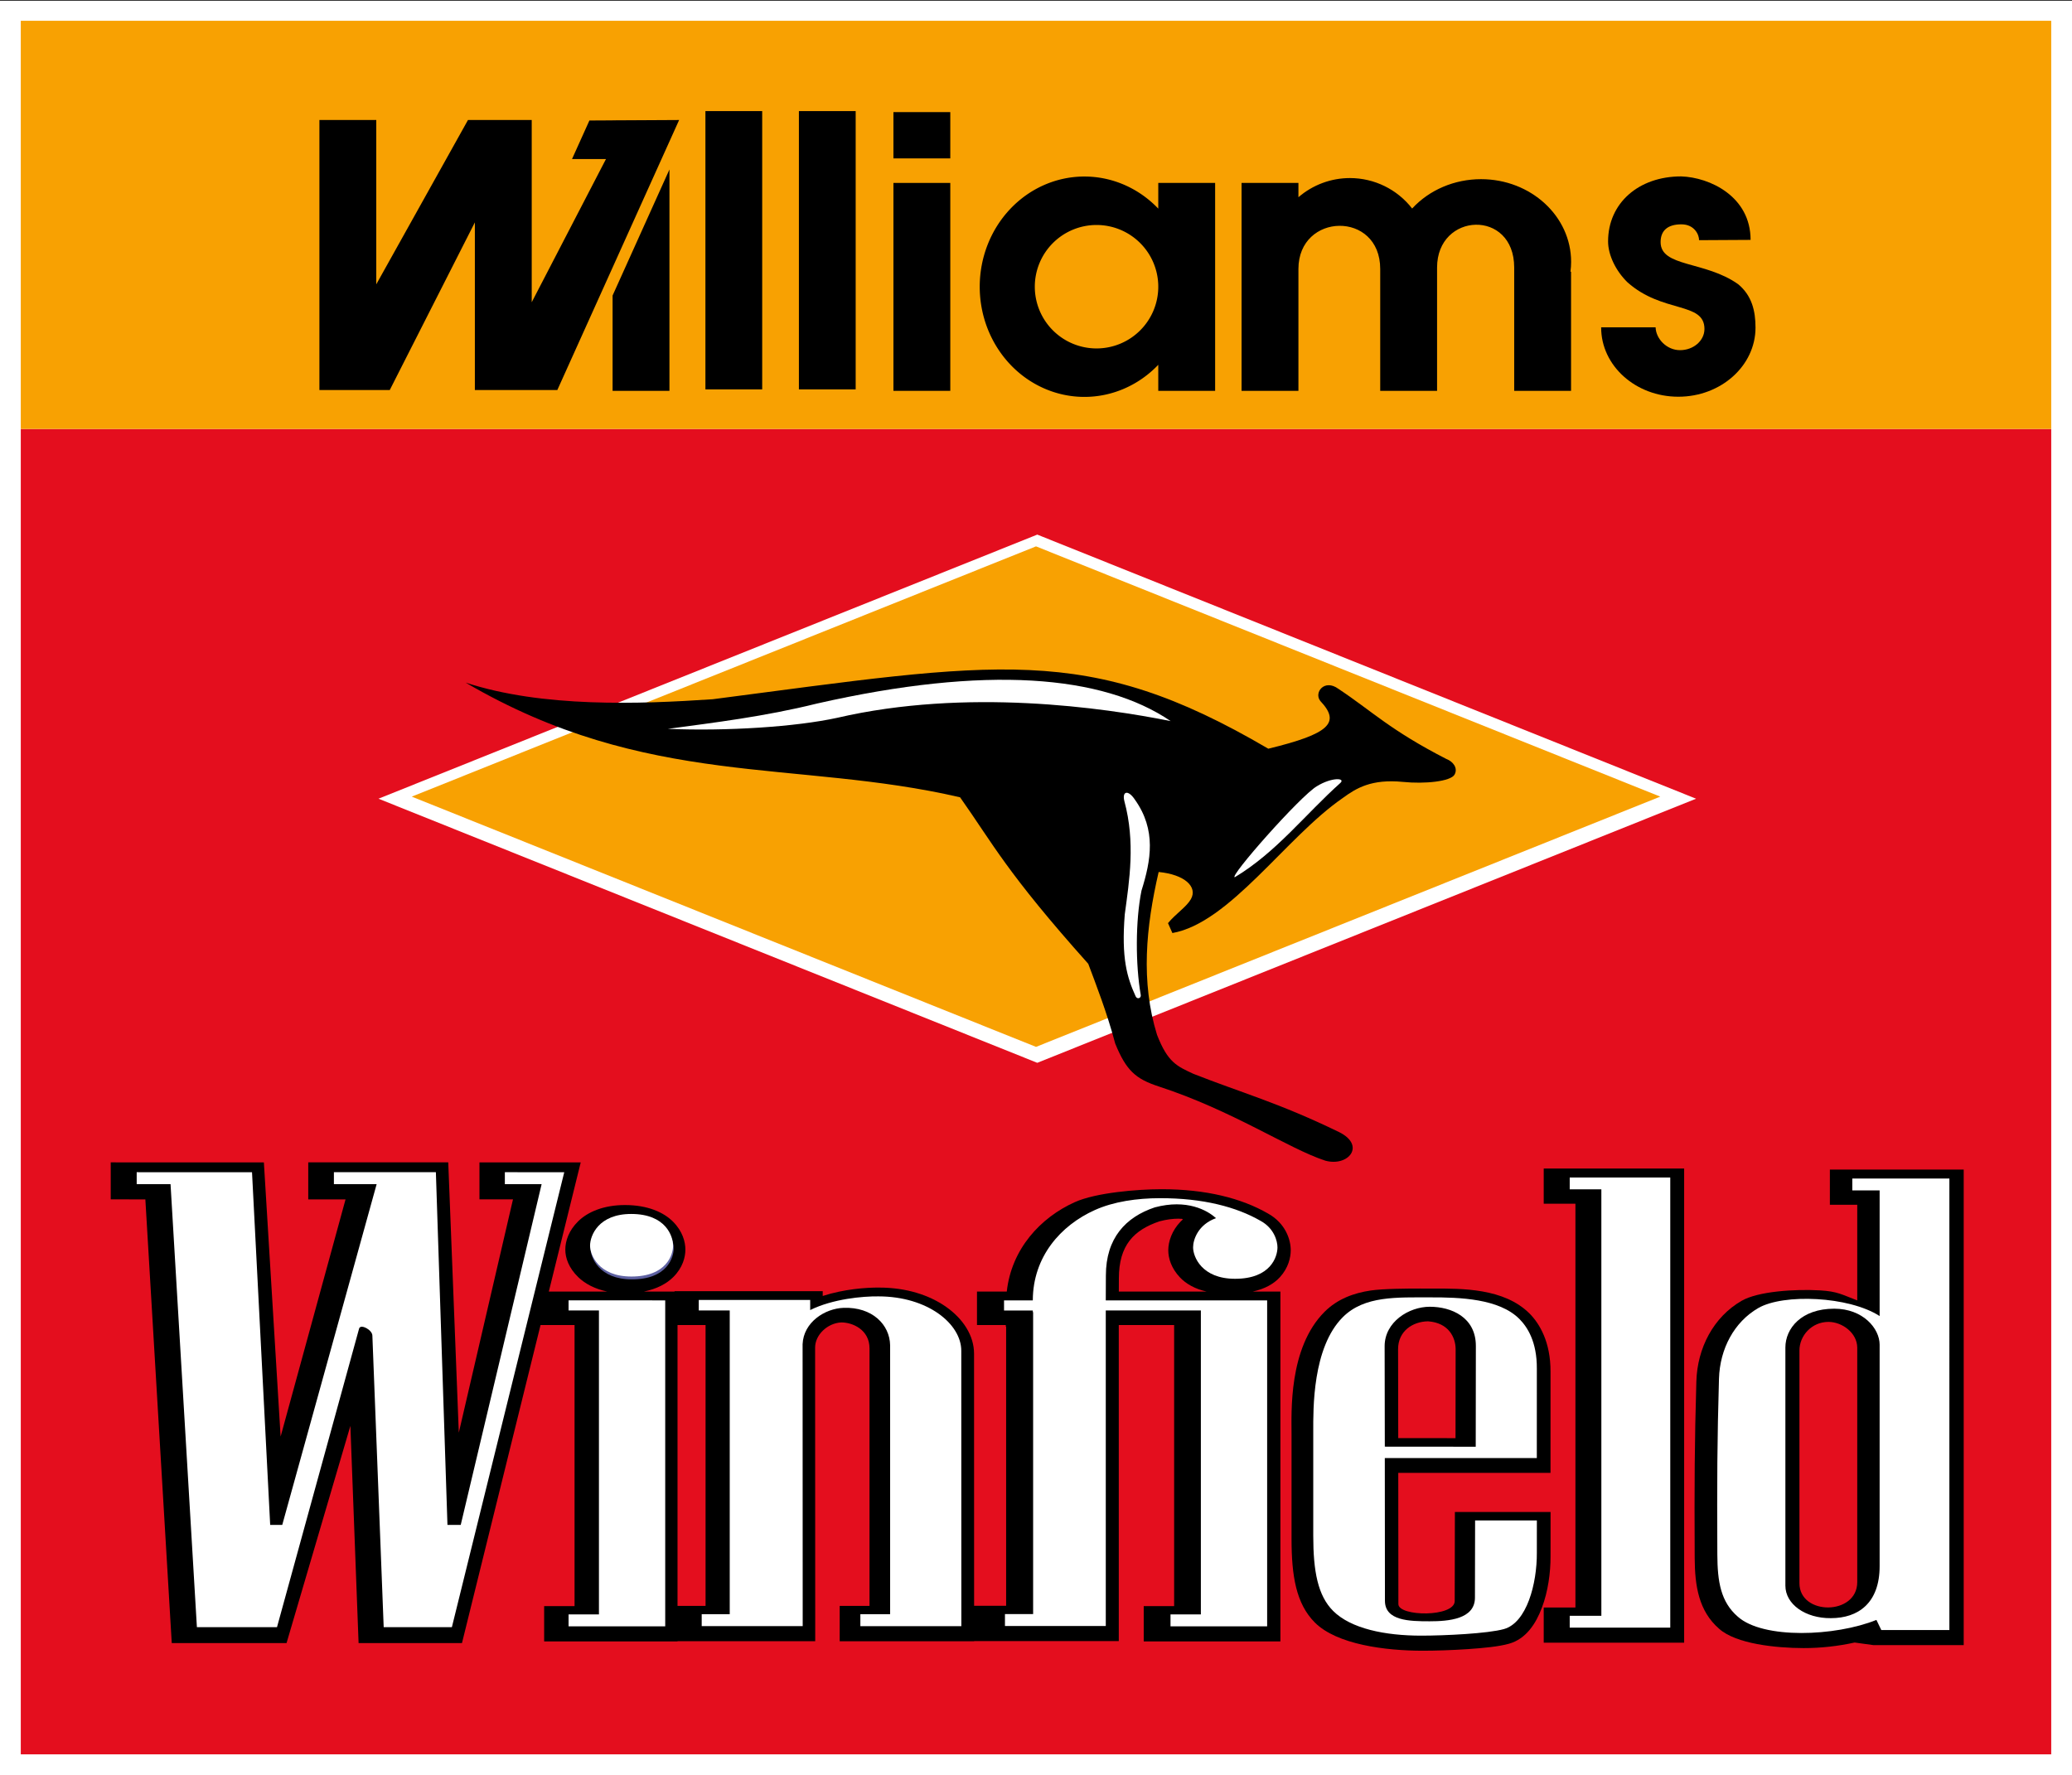
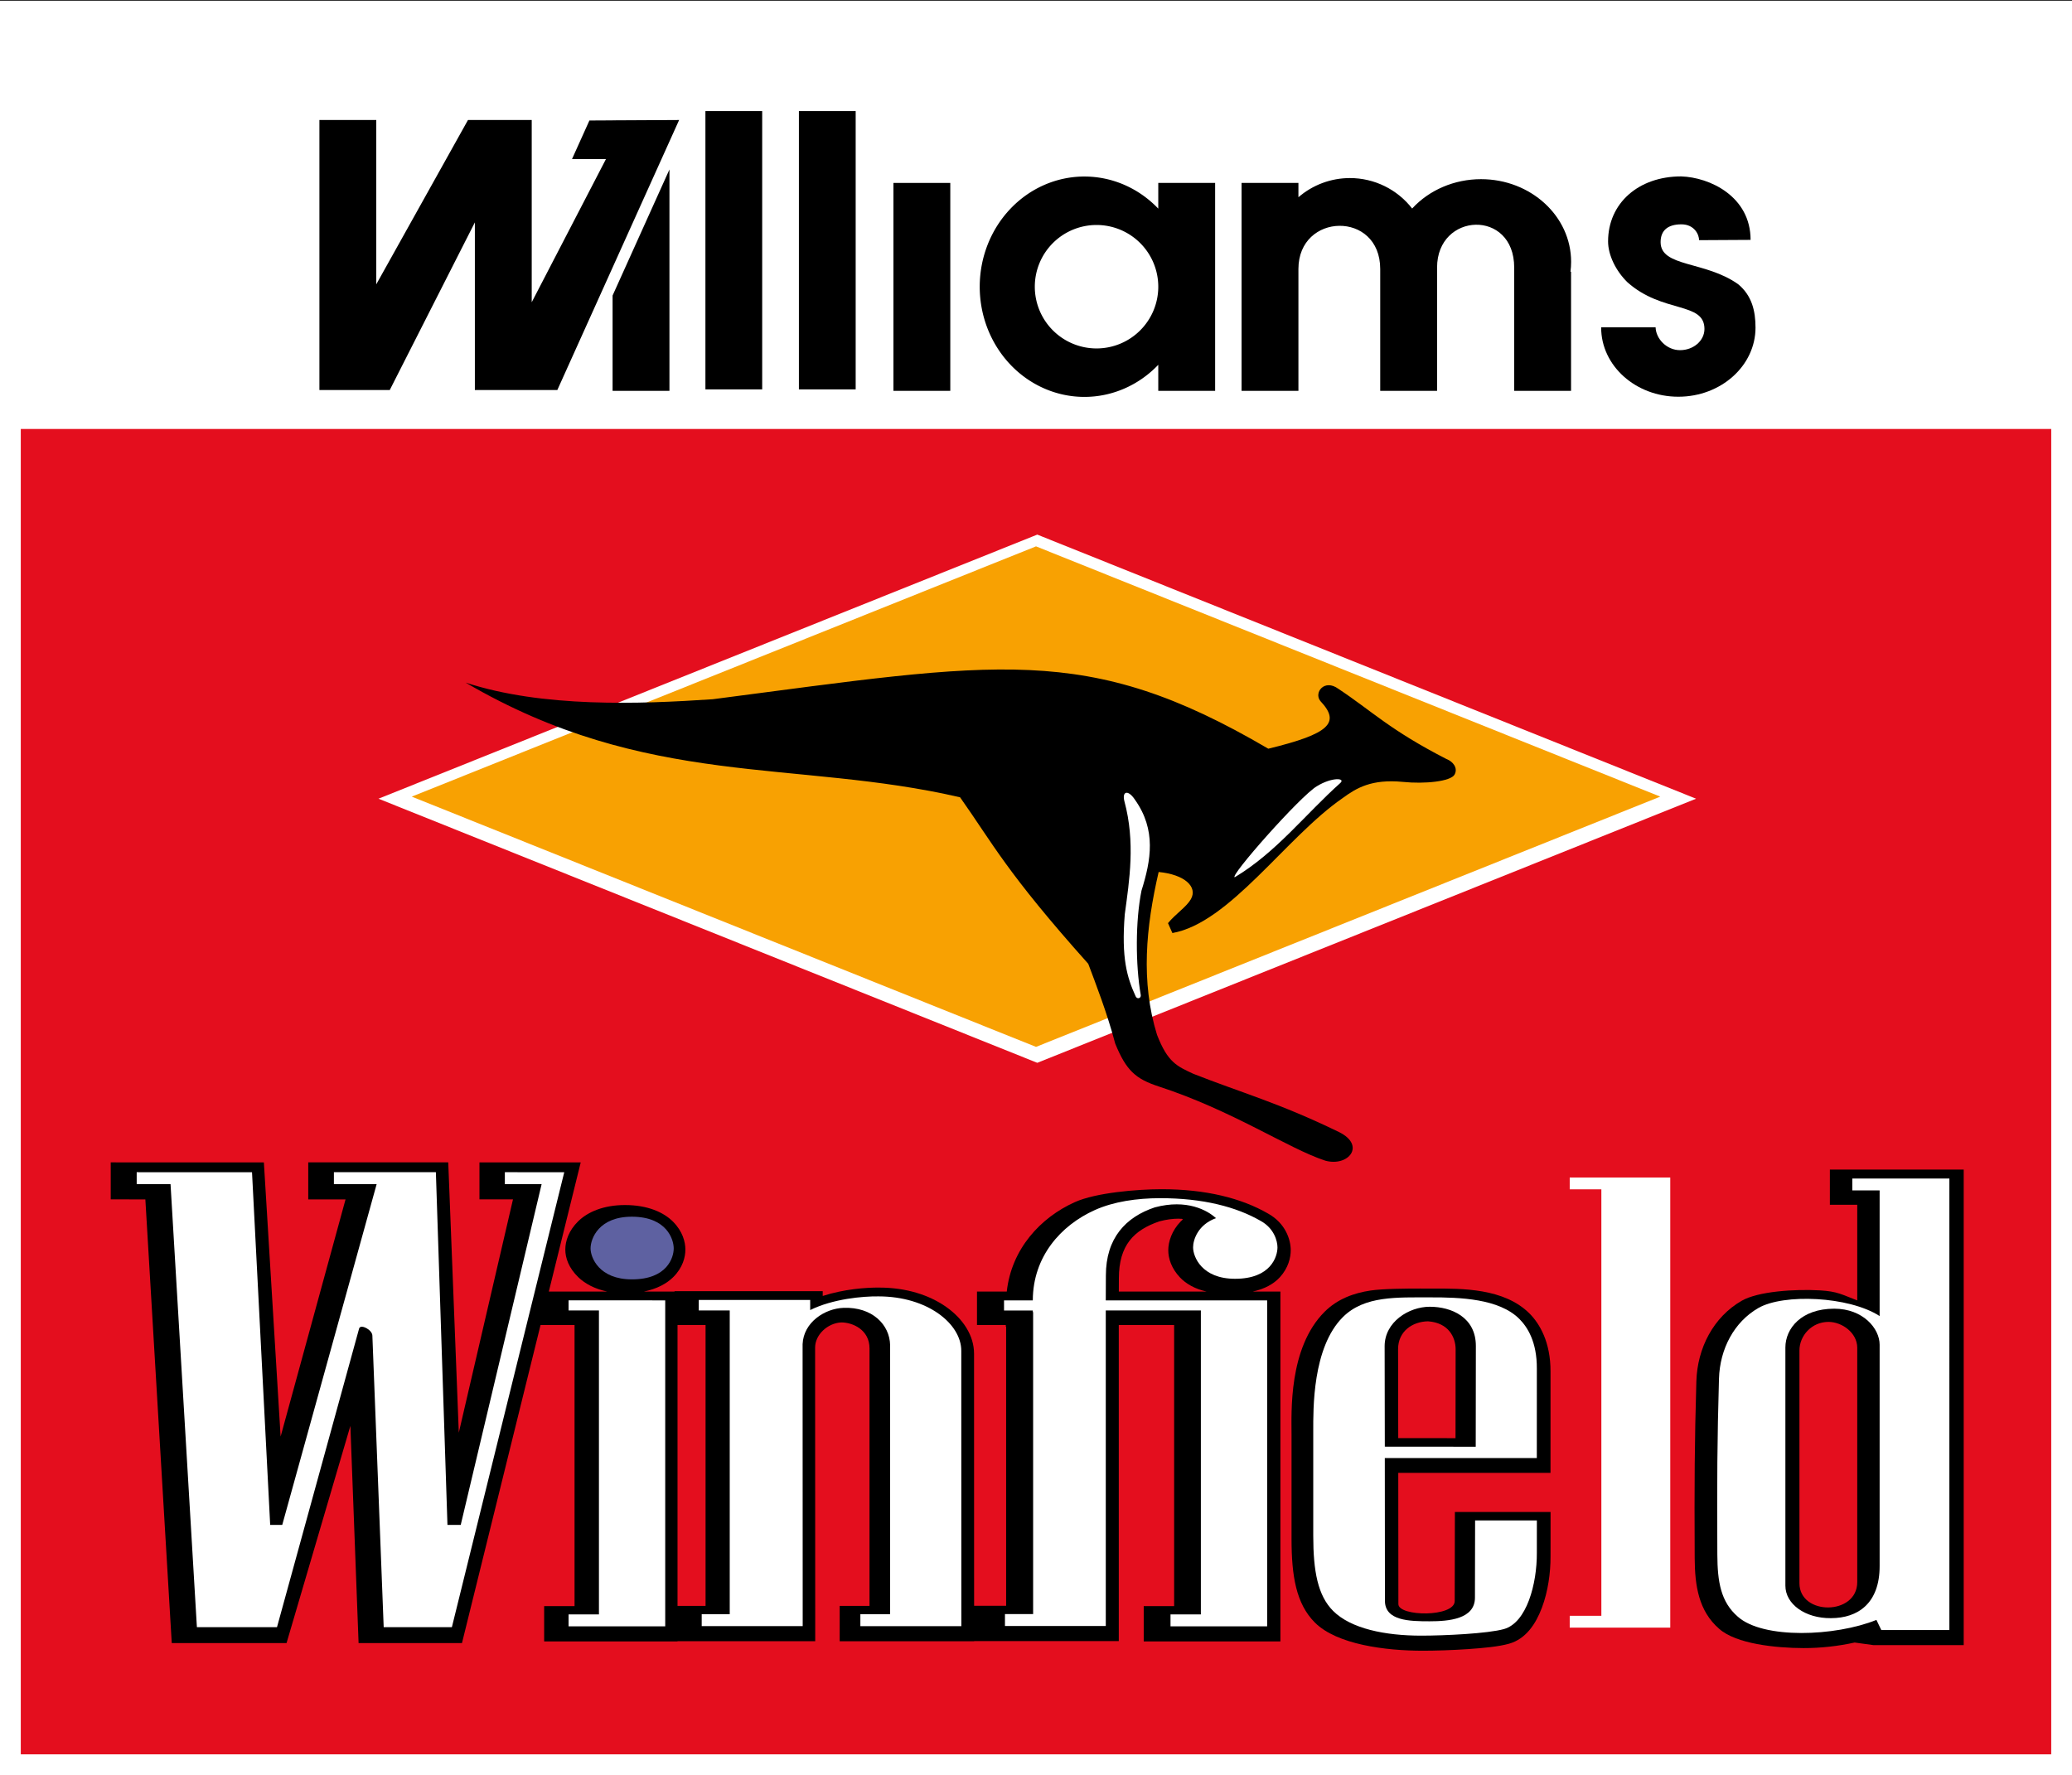
<svg xmlns="http://www.w3.org/2000/svg" xmlns:ns1="http://sodipodi.sourceforge.net/DTD/sodipodi-0.dtd" xmlns:ns2="http://www.inkscape.org/namespaces/inkscape" ns1:docname="WIn.svg" ns2:version="1.0 (4035a4fb49, 2020-05-01)" id="svg8" version="1.1" viewBox="0 0 249.209 213.537" height="213.537mm" width="249.209mm">
  <rect x="0" y="0" width="249.209" height="213.537" fill="#333333" stroke="none" />
  <defs id="defs2" />
  <ns1:namedview fit-margin-bottom="0" fit-margin-right="0" fit-margin-left="0" fit-margin-top="0" showguides="false" ns2:window-maximized="1" ns2:window-y="-11" ns2:window-x="-11" ns2:window-height="986" ns2:window-width="1920" showgrid="false" ns2:document-rotation="0" ns2:current-layer="layer1" ns2:document-units="mm" ns2:cy="-568.35964" ns2:cx="1099.002" ns2:zoom="0.25" ns2:pageshadow="2" ns2:pageopacity="0.0" borderopacity="1.0" bordercolor="#666666" pagecolor="#ffffff" id="base" />
  <g transform="translate(31.604,-63.91)" id="layer1" ns2:groupmode="layer" ns2:label="Calque 1">
    <path transform="scale(0.265)" d="m -119.447,241.551 v 9.447 797.621 H 822.445 V 241.551 Z" style="color:#000000;font-style:normal;font-variant:normal;font-weight:normal;font-stretch:normal;font-size:medium;line-height:normal;font-family:sans-serif;font-variant-ligatures:normal;font-variant-position:normal;font-variant-caps:normal;font-variant-numeric:normal;font-variant-alternates:normal;font-variant-east-asian:normal;font-feature-settings:normal;font-variation-settings:normal;text-indent:0;text-align:start;text-decoration:none;text-decoration-line:none;text-decoration-style:solid;text-decoration-color:#000000;letter-spacing:normal;word-spacing:normal;text-transform:none;writing-mode:lr-tb;direction:ltr;text-orientation:mixed;dominant-baseline:auto;baseline-shift:baseline;text-anchor:start;white-space:normal;shape-padding:0;shape-margin:0;inline-size:0;clip-rule:nonzero;display:inline;overflow:visible;visibility:visible;isolation:auto;mix-blend-mode:normal;color-interpolation:sRGB;color-interpolation-filters:linearRGB;solid-color:#000000;solid-opacity:1;vector-effect:none;fill:#ffffff;fill-opacity:1;fill-rule:nonzero;stroke:none;stroke-width:18.898;stroke-linecap:butt;stroke-linejoin:miter;stroke-miterlimit:4;stroke-dasharray:none;stroke-dashoffset:32.806;stroke-opacity:1;paint-order:stroke fill markers;color-rendering:auto;image-rendering:auto;shape-rendering:auto;text-rendering:auto;enable-background:accumulate;stop-color:#000000" id="path1551" />
-     <path d="M -29.104,115.513 H 215.106 V 274.947 H -29.104 Z" style="opacity:1;fill:#e40e1e;fill-opacity:1;stroke:none;stroke-width:5.385;stroke-linecap:butt;stroke-linejoin:miter;stroke-miterlimit:4;stroke-dasharray:none;stroke-dashoffset:32.806;stroke-opacity:1;paint-order:stroke fill markers" id="rect1524-3" />
-     <rect y="66.41" x="-29.104" height="49.103" width="244.21" id="rect1524" style="opacity:1;fill:#f8a102;fill-opacity:1;stroke:none;stroke-width:2.989;stroke-linecap:butt;stroke-linejoin:miter;stroke-miterlimit:4;stroke-dasharray:none;stroke-dashoffset:32.806;stroke-opacity:1;paint-order:stroke fill markers" />
+     <path d="M -29.104,115.513 H 215.106 V 274.947 H -29.104 " style="opacity:1;fill:#e40e1e;fill-opacity:1;stroke:none;stroke-width:5.385;stroke-linecap:butt;stroke-linejoin:miter;stroke-miterlimit:4;stroke-dasharray:none;stroke-dashoffset:32.806;stroke-opacity:1;paint-order:stroke fill markers" id="rect1524-3" />
    <g transform="translate(0.656)" id="g1603">
      <path id="path972" style="color:#000000;font-style:normal;font-variant:normal;font-weight:normal;font-stretch:normal;font-size:medium;line-height:normal;font-family:sans-serif;font-variant-ligatures:normal;font-variant-position:normal;font-variant-caps:normal;font-variant-numeric:normal;font-variant-alternates:normal;font-variant-east-asian:normal;font-feature-settings:normal;font-variation-settings:normal;text-indent:0;text-align:start;text-decoration:none;text-decoration-line:none;text-decoration-style:solid;text-decoration-color:#000000;letter-spacing:normal;word-spacing:normal;text-transform:none;writing-mode:lr-tb;direction:ltr;text-orientation:mixed;dominant-baseline:auto;baseline-shift:baseline;text-anchor:start;white-space:normal;shape-padding:0;shape-margin:0;inline-size:0;clip-rule:evenodd;display:inline;overflow:visible;visibility:visible;opacity:1;isolation:auto;mix-blend-mode:normal;color-interpolation:sRGB;color-interpolation-filters:linearRGB;solid-color:#000000;solid-opacity:1;vector-effect:none;fill:#000000;fill-opacity:1;fill-rule:evenodd;stroke:none;stroke-width:11.365;stroke-linecap:square;stroke-linejoin:miter;stroke-miterlimit:4;stroke-dasharray:none;stroke-dashoffset:0;stroke-opacity:1;paint-order:stroke fill markers;color-rendering:auto;image-rendering:auto;shape-rendering:auto;text-rendering:auto;enable-background:accumulate;stop-color:#000000" d="m -71.48,768.816 v 16.793 l 15.717,0.016 11.98,201.4 H 8.32 l 28.969,-98.588 3.725,98.588 h 46.928 l 35.656,-144.361 15.439,-0.002 v 127.584 h -13.803 v 16.037 h 60.535 v -0.096 h 62.496 v -10.738 l -0.047,-122.572 c 0,-5.76 5.573,-11.094 11.881,-11.408 5.163,0 12.807,3.314 12.807,11.783 V 970.16 H 259.375 v 16.037 h 61.01 v -0.072 h 65.658 l 0.002,-5.301 c 0.008,-45.709 -0.003,-131.52 -0.004,-138.162 h 25.123 v 127.582 h -13.803 v 16.039 h 62.035 V 827.467 h -12.602 c 5.474,-1.155 9.653,-3.53 12.389,-6.535 3.849,-4.229 4.902,-8.922 4.902,-12.252 0,-4.76 -2.355,-12.243 -10.35,-16.664 -11.992,-6.907 -28.101,-11.046 -48.416,-11.01 h -0.01 -0.002 c -10.975,0.019 -29.621,1.559 -39.191,5.852 -15.692,7.039 -28.79,21.33 -30.91,40.609 h -13.519 v 15.197 h 13.082 v 0.744 h 0.145 v 126.684 h -14.533 l -0.027,-114.408 c 0,-8.326 -5.058,-15.917 -12.701,-21.287 -7.635,-5.364 -18.08,-8.731 -30.236,-8.738 -6.129,-0.072 -16.088,0.692 -25.746,3.803 v -2.176 h -67.25 v 0.182 H 170.477 c 5.929,-1.193 10.408,-3.622 13.402,-6.617 4.29,-4.291 5.459,-9.05 5.459,-12.436 0,-3.537 -1.274,-8.305 -5.566,-12.641 -4.293,-4.336 -11.614,-7.57 -21.789,-7.586 -9.753,-0.015 -16.959,3.121 -21.289,7.365 -4.33,4.245 -5.847,9.011 -5.852,12.854 v 0.008 c 0,3.784 1.559,8.334 5.875,12.512 3.021,2.925 7.452,5.347 13.184,6.541 H 127.352 l 14.484,-58.643 -45.961,-0.008 v 16.795 h 15.215 L 86.502,891.525 81.711,768.816 H 18.166 V 785.625 H 35.094 L 5.625,893.297 -1.971,768.824 Z m 484.502,25.564 v 0.002 c 3.125,-0.008 1.956,0.371 1.088,1.307 -3.982,4.08 -5.605,9.143 -5.605,12.986 v 0.002 0.002 c 0,3.72 1.397,8.21 5.271,12.328 2.758,2.932 6.879,5.303 12.158,6.459 H 386.062 l 0.023,-5.996 v -0.012 c 0,-15 6.779,-21.935 18.432,-25.881 3.166,-0.835 6.001,-1.19 8.504,-1.197 z m -227.252,48.281 h 12.727 v 127.488 h -12.727 z" transform="scale(0.265)" />
      <path id="path1086" style="color:#000000;font-style:normal;font-variant:normal;font-weight:normal;font-stretch:normal;font-size:medium;line-height:normal;font-family:sans-serif;font-variant-ligatures:normal;font-variant-position:normal;font-variant-caps:normal;font-variant-numeric:normal;font-variant-alternates:normal;font-variant-east-asian:normal;font-feature-settings:normal;font-variation-settings:normal;text-indent:0;text-align:start;text-decoration:none;text-decoration-line:none;text-decoration-style:solid;text-decoration-color:#000000;letter-spacing:normal;word-spacing:normal;text-transform:none;writing-mode:lr-tb;direction:ltr;text-orientation:mixed;dominant-baseline:auto;baseline-shift:baseline;text-anchor:start;white-space:normal;shape-padding:0;shape-margin:0;inline-size:0;clip-rule:evenodd;display:inline;overflow:visible;visibility:visible;opacity:1;isolation:auto;mix-blend-mode:normal;color-interpolation:sRGB;color-interpolation-filters:linearRGB;solid-color:#000000;solid-opacity:1;vector-effect:none;fill:#000000;fill-opacity:1;fill-rule:evenodd;stroke:none;stroke-width:10.6;stroke-linecap:butt;stroke-linejoin:miter;stroke-miterlimit:4;stroke-dasharray:none;stroke-dashoffset:0;stroke-opacity:1;paint-order:stroke fill markers;color-rendering:auto;image-rendering:auto;shape-rendering:auto;text-rendering:auto;enable-background:accumulate;stop-color:#000000" d="m 708.783,772.078 v 5.301 10.691 h 12.422 v 43.412 c -6.982,-2.656 -8.973,-4.101 -16.902,-4.557 -11.251,-0.646 -28.028,0.373 -35.598,4.744 -12.737,7.354 -20.082,21.374 -20.523,36.572 -0.804,27.683 -0.918,46.367 -0.754,80.176 0.062,12.759 1.854,24.083 11.084,32.117 7.697,6.876 25.693,8.74 38.32,8.77 7.798,0.019 15.784,-0.881 23.184,-2.525 l 8.492,1.172 h 41.016 V 772.078 Z m -0.66,69.152 c 6.246,0 13.044,4.996 13.082,11.691 v 106.43 c 0,15.235 -26.236,15.276 -26.236,0.502 V 854.213 c 0,-6.732 5.57,-12.982 13.154,-12.982 z" transform="scale(0.265)" ns1:nodetypes="cccccsssscccccccscssss" />
      <path id="path1096" style="color:#000000;font-style:normal;font-variant:normal;font-weight:normal;font-stretch:normal;font-size:medium;line-height:normal;font-family:sans-serif;font-variant-ligatures:normal;font-variant-position:normal;font-variant-caps:normal;font-variant-numeric:normal;font-variant-alternates:normal;font-variant-east-asian:normal;font-feature-settings:normal;font-variation-settings:normal;text-indent:0;text-align:start;text-decoration:none;text-decoration-line:none;text-decoration-style:solid;text-decoration-color:#000000;letter-spacing:normal;word-spacing:normal;text-transform:none;writing-mode:lr-tb;direction:ltr;text-orientation:mixed;dominant-baseline:auto;baseline-shift:baseline;text-anchor:start;white-space:normal;shape-padding:0;shape-margin:0;inline-size:0;clip-rule:evenodd;display:inline;overflow:visible;visibility:visible;opacity:1;isolation:auto;mix-blend-mode:normal;color-interpolation:sRGB;color-interpolation-filters:linearRGB;solid-color:#000000;solid-opacity:1;vector-effect:none;fill:#000000;fill-opacity:1;fill-rule:evenodd;stroke:none;stroke-width:10.6;stroke-linecap:butt;stroke-linejoin:miter;stroke-miterlimit:4;stroke-dasharray:none;stroke-dashoffset:0;stroke-opacity:1;paint-order:stroke fill markers;color-rendering:auto;image-rendering:auto;shape-rendering:auto;text-rendering:auto;enable-background:accumulate;stop-color:#000000" d="m 522.668,826.096 c -5.653,-0.011 -16.694,0.057 -22.319,0.891 -7.5,1.112 -14.991,3.747 -20.914,9.67 -16.428,16.428 -14.984,45.788 -14.984,55.549 v 47.547 c 0,16.698 2.035,29.406 10.594,37.965 9.977,9.977 31.951,12.785 49.077,12.785 5.481,0 13.127,-0.238 20.426,-0.738 7.296,-0.5 13.973,-1.14 18.609,-2.443 7.685,-2.154 12.192,-9.047 14.949,-16.41 2.752,-7.352 3.933,-15.763 3.891,-23.393 v -0.039 l 0.014,-19.945 h -43.422 l -0.082,40.379 v 0.008 c 0,7.451 -25.534,7.113 -25.568,1.426 l -0.051,-59.572 h 69.094 l 0.008,-45.895 c 0.09,-13.492 -5.016,-21.934 -9.516,-26.434 -11.57,-11.57 -30.658,-11.374 -44.188,-11.338 -1.858,0.005 -3.733,-0.008 -5.617,-0.012 z m 3.711,14.871 c 9.468,0.659 12.479,7.375 12.547,12.52 l -0.051,40.52 -25.996,-0.029 -0.074,-40.379 c 0,-8.149 6.578,-12.521 13.574,-12.631 z" transform="scale(0.265)" ns1:nodetypes="cssssssscsscccccccccsscccccccc" />
      <path style="color:#000000;font-style:normal;font-variant:normal;font-weight:normal;font-stretch:normal;font-size:medium;line-height:normal;font-family:sans-serif;font-variant-ligatures:normal;font-variant-position:normal;font-variant-caps:normal;font-variant-numeric:normal;font-variant-alternates:normal;font-variant-east-asian:normal;font-feature-settings:normal;font-variation-settings:normal;text-indent:0;text-align:start;text-decoration:none;text-decoration-line:none;text-decoration-style:solid;text-decoration-color:#000000;letter-spacing:normal;word-spacing:normal;text-transform:none;writing-mode:lr-tb;direction:ltr;text-orientation:mixed;dominant-baseline:auto;baseline-shift:baseline;text-anchor:start;white-space:normal;shape-padding:0;shape-margin:0;inline-size:0;clip-rule:evenodd;display:inline;overflow:visible;visibility:visible;opacity:0.64;isolation:auto;mix-blend-mode:normal;color-interpolation:sRGB;color-interpolation-filters:linearRGB;solid-color:#000000;solid-opacity:1;vector-effect:none;fill:#9397fc;fill-opacity:1;fill-rule:evenodd;stroke:none;stroke-width:10.6;stroke-linecap:butt;stroke-linejoin:miter;stroke-miterlimit:4;stroke-dasharray:none;stroke-dashoffset:0;stroke-opacity:1;paint-order:stroke fill markers;color-rendering:auto;image-rendering:auto;shape-rendering:auto;text-rendering:auto;enable-background:accumulate;stop-color:#000000" d="m 165.068,793.482 c -14.968,-0.023 -18.761,9.855 -18.766,14.404 0,4.097 3.798,14.039 18.766,14.043 16.057,0.011 18.973,-9.991 18.973,-14.043 0,-4.177 -3.208,-14.378 -18.973,-14.404 z" transform="scale(0.265)" id="path1090" />
-       <path style="color:#000000;font-style:normal;font-variant:normal;font-weight:normal;font-stretch:normal;font-size:medium;line-height:normal;font-family:sans-serif;font-variant-ligatures:normal;font-variant-position:normal;font-variant-caps:normal;font-variant-numeric:normal;font-variant-alternates:normal;font-variant-east-asian:normal;font-feature-settings:normal;font-variation-settings:normal;text-indent:0;text-align:start;text-decoration:none;text-decoration-line:none;text-decoration-style:solid;text-decoration-color:#000000;letter-spacing:normal;word-spacing:normal;text-transform:none;writing-mode:lr-tb;direction:ltr;text-orientation:mixed;dominant-baseline:auto;baseline-shift:baseline;text-anchor:start;white-space:normal;shape-padding:0;shape-margin:0;inline-size:0;clip-rule:evenodd;display:inline;overflow:visible;visibility:visible;opacity:1;isolation:auto;mix-blend-mode:normal;color-interpolation:sRGB;color-interpolation-filters:linearRGB;solid-color:#000000;solid-opacity:1;vector-effect:none;fill:#000000;fill-opacity:1;fill-rule:evenodd;stroke:none;stroke-width:10.6;stroke-linecap:butt;stroke-linejoin:miter;stroke-miterlimit:4;stroke-dasharray:none;stroke-dashoffset:0;stroke-opacity:1;paint-order:stroke fill markers;color-rendering:auto;image-rendering:auto;shape-rendering:auto;text-rendering:auto;enable-background:accumulate;stop-color:#000000" d="m 578.909,771.609 v 5.301 10.676 h 14.387 v 183.295 h -14.387 v 15.982 h 63.733 v -215.254 z" transform="scale(0.265)" id="path1002" ns1:nodetypes="cccccccccc" />
      <path id="path1004" d="m 129.245,222.358 c -3.668,3.668 -3.554,11.082 -3.554,13.705 v 12.579 c 0,4.298 0.552,7.214 2.392,9.054 2.134,2.134 6.24,2.973 10.591,2.973 2.818,0 8.022,-0.248 9.95,-0.791 2.749,-0.771 3.982,-5.456 3.959,-9.182 l 0.003,-3.884 h -7.429 l -0.018,9.284 c 0,2.598 -3.178,2.846 -5.454,2.847 -2.4,-10e-4 -5.372,-0.047 -5.372,-2.469 l -0.016,-17.164 h 18.283 l 0.003,-10.75 c 0.022,-3.233 -1.131,-5.017 -2.108,-5.994 -2.445,-2.445 -7.159,-2.598 -10.695,-2.589 -3.99,0.011 -7.93,-0.224 -10.535,2.381 z m 10.456,-1.254 c 2.612,0 5.548,1.264 5.548,4.715 l -0.016,12.124 -10.935,-0.009 -0.022,-12.084 c 0,-2.929 2.922,-4.744 5.424,-4.746 z" style="color:#000000;font-style:normal;font-variant:normal;font-weight:normal;font-stretch:normal;font-size:medium;line-height:normal;font-family:sans-serif;font-variant-ligatures:normal;font-variant-position:normal;font-variant-caps:normal;font-variant-numeric:normal;font-variant-alternates:normal;font-variant-east-asian:normal;font-feature-settings:normal;font-variation-settings:normal;text-indent:0;text-align:start;text-decoration:none;text-decoration-line:none;text-decoration-style:solid;text-decoration-color:#000000;letter-spacing:normal;word-spacing:normal;text-transform:none;writing-mode:lr-tb;direction:ltr;text-orientation:mixed;dominant-baseline:auto;baseline-shift:baseline;text-anchor:start;white-space:normal;shape-padding:0;shape-margin:0;inline-size:0;clip-rule:evenodd;display:inline;overflow:visible;visibility:visible;opacity:1;isolation:auto;mix-blend-mode:normal;color-interpolation:sRGB;color-interpolation-filters:linearRGB;solid-color:#000000;solid-opacity:1;vector-effect:none;fill:#ffffff;fill-opacity:1;fill-rule:evenodd;stroke:none;stroke-width:2.805;stroke-linecap:butt;stroke-linejoin:miter;stroke-miterlimit:4;stroke-dasharray:none;stroke-dashoffset:0;stroke-opacity:1;paint-order:stroke fill markers;color-rendering:auto;image-rendering:auto;shape-rendering:auto;text-rendering:auto;enable-background:accumulate;stop-color:#000000" />
      <path id="path1034" d="m 156.537,205.557 v 1.422 h 3.806 v 51.302 h -3.806 v 1.424 h 12.093 v -54.148 z" style="color:#000000;font-style:normal;font-variant:normal;font-weight:normal;font-stretch:normal;font-size:medium;line-height:normal;font-family:sans-serif;font-variant-ligatures:normal;font-variant-position:normal;font-variant-caps:normal;font-variant-numeric:normal;font-variant-alternates:normal;font-variant-east-asian:normal;font-feature-settings:normal;font-variation-settings:normal;text-indent:0;text-align:start;text-decoration:none;text-decoration-line:none;text-decoration-style:solid;text-decoration-color:#000000;letter-spacing:normal;word-spacing:normal;text-transform:none;writing-mode:lr-tb;direction:ltr;text-orientation:mixed;dominant-baseline:auto;baseline-shift:baseline;text-anchor:start;white-space:normal;shape-padding:0;shape-margin:0;inline-size:0;clip-rule:evenodd;display:inline;overflow:visible;visibility:visible;opacity:1;isolation:auto;mix-blend-mode:normal;color-interpolation:sRGB;color-interpolation-filters:linearRGB;solid-color:#000000;solid-opacity:1;vector-effect:none;fill:#ffffff;fill-opacity:1;fill-rule:evenodd;stroke:none;stroke-width:2.805;stroke-linecap:butt;stroke-linejoin:miter;stroke-miterlimit:4;stroke-dasharray:none;stroke-dashoffset:0;stroke-opacity:1;paint-order:stroke fill markers;color-rendering:auto;image-rendering:auto;shape-rendering:auto;text-rendering:auto;enable-background:accumulate;stop-color:#000000" />
      <path id="path1010" d="m 107.241,208.044 c -2.77,0.005 -5.546,0.408 -7.814,1.425 -4.125,1.85 -7.444,5.626 -7.466,10.839 v 0.029 h -3.461 v 1.216 h 3.461 v 0.197 h 0.038 v 36.323 h -3.388 v 1.437 h 12.127 c 0.002,-12.557 -0.001,-37.958 -0.001,-37.958 h 11.437 v 36.561 h -3.652 v 1.439 h 11.624 v -39.215 h -19.409 l 0.012,-2.992 c 0,-4.483 2.37,-7.02 5.878,-8.194 3.864,-1.035 6.341,0.352 7.363,1.299 -2.139,0.766 -2.75,2.568 -2.751,3.514 0,1.102 1.021,3.776 5.046,3.777 4.318,0.003 5.102,-2.687 5.102,-3.777 0,-0.769 -0.405,-2.297 -2.02,-3.186 -2.912,-1.681 -6.933,-2.743 -12.126,-2.733 z" style="color:#000000;font-style:normal;font-variant:normal;font-weight:normal;font-stretch:normal;font-size:medium;line-height:normal;font-family:sans-serif;font-variant-ligatures:normal;font-variant-position:normal;font-variant-caps:normal;font-variant-numeric:normal;font-variant-alternates:normal;font-variant-east-asian:normal;font-feature-settings:normal;font-variation-settings:normal;text-indent:0;text-align:start;text-decoration:none;text-decoration-line:none;text-decoration-style:solid;text-decoration-color:#000000;letter-spacing:normal;word-spacing:normal;text-transform:none;writing-mode:lr-tb;direction:ltr;text-orientation:mixed;dominant-baseline:auto;baseline-shift:baseline;text-anchor:start;white-space:normal;shape-padding:0;shape-margin:0;inline-size:0;clip-rule:evenodd;display:inline;overflow:visible;visibility:visible;opacity:1;isolation:auto;mix-blend-mode:normal;color-interpolation:sRGB;color-interpolation-filters:linearRGB;solid-color:#000000;solid-opacity:1;vector-effect:none;fill:#ffffff;fill-opacity:1;fill-rule:evenodd;stroke:none;stroke-width:2.805;stroke-linecap:butt;stroke-linejoin:miter;stroke-miterlimit:4;stroke-dasharray:none;stroke-dashoffset:0;stroke-opacity:1;paint-order:stroke fill markers;color-rendering:auto;image-rendering:auto;shape-rendering:auto;text-rendering:auto;enable-background:accumulate;stop-color:#000000" />
      <path id="path1016" d="m 73.389,219.857 c -1.874,-0.023 -5.484,0.298 -8.204,1.646 v -1.215 H 51.784 v 1.263 h 3.724 v 36.536 h -3.371 v 1.438 h 12.147 v -1.438 l -0.012,-32.48 c 0.112,-2.651 2.689,-4.292 4.926,-4.371 3.444,-0.123 5.554,2.014 5.601,4.495 v 32.359 h -3.58 v 1.438 H 83.366 l -0.008,-33.129 c 0,-3.236 -4.048,-6.542 -9.968,-6.542 z" style="color:#000000;font-style:normal;font-variant:normal;font-weight:normal;font-stretch:normal;font-size:medium;line-height:normal;font-family:sans-serif;font-variant-ligatures:normal;font-variant-position:normal;font-variant-caps:normal;font-variant-numeric:normal;font-variant-alternates:normal;font-variant-east-asian:normal;font-feature-settings:normal;font-variation-settings:normal;text-indent:0;text-align:start;text-decoration:none;text-decoration-line:none;text-decoration-style:solid;text-decoration-color:#000000;letter-spacing:normal;word-spacing:normal;text-transform:none;writing-mode:lr-tb;direction:ltr;text-orientation:mixed;dominant-baseline:auto;baseline-shift:baseline;text-anchor:start;white-space:normal;shape-padding:0;shape-margin:0;inline-size:0;clip-rule:evenodd;display:inline;overflow:visible;visibility:visible;opacity:1;isolation:auto;mix-blend-mode:normal;color-interpolation:sRGB;color-interpolation-filters:linearRGB;solid-color:#000000;solid-opacity:1;vector-effect:none;fill:#ffffff;fill-opacity:1;fill-rule:evenodd;stroke:none;stroke-width:2.805;stroke-linecap:butt;stroke-linejoin:miter;stroke-miterlimit:4;stroke-dasharray:none;stroke-dashoffset:0;stroke-opacity:1;paint-order:stroke fill markers;color-rendering:auto;image-rendering:auto;shape-rendering:auto;text-rendering:auto;enable-background:accumulate;stop-color:#000000" />
-       <path id="path1022" d="m 38.709,213.753 c 0.001,-1.204 1.005,-3.817 4.965,-3.811 4.171,0.007 5.02,2.706 5.02,3.811 0,1.072 -0.772,3.719 -5.02,3.716 -3.96,-0.001 -4.965,-2.631 -4.965,-3.716 z" style="color:#000000;font-style:normal;font-variant:normal;font-weight:normal;font-stretch:normal;font-size:medium;line-height:normal;font-family:sans-serif;font-variant-ligatures:normal;font-variant-position:normal;font-variant-caps:normal;font-variant-numeric:normal;font-variant-alternates:normal;font-variant-east-asian:normal;font-feature-settings:normal;font-variation-settings:normal;text-indent:0;text-align:start;text-decoration:none;text-decoration-line:none;text-decoration-style:solid;text-decoration-color:#000000;letter-spacing:normal;word-spacing:normal;text-transform:none;writing-mode:lr-tb;direction:ltr;text-orientation:mixed;dominant-baseline:auto;baseline-shift:baseline;text-anchor:start;white-space:normal;shape-padding:0;shape-margin:0;inline-size:0;clip-rule:evenodd;display:inline;overflow:visible;visibility:visible;opacity:1;isolation:auto;mix-blend-mode:normal;color-interpolation:sRGB;color-interpolation-filters:linearRGB;solid-color:#000000;solid-opacity:1;vector-effect:none;fill:#ffffff;fill-opacity:1;fill-rule:evenodd;stroke:none;stroke-width:2.805;stroke-linecap:butt;stroke-linejoin:miter;stroke-miterlimit:4;stroke-dasharray:none;stroke-dashoffset:0;stroke-opacity:1;paint-order:stroke fill markers;color-rendering:auto;image-rendering:auto;shape-rendering:auto;text-rendering:auto;enable-background:accumulate;stop-color:#000000" />
      <path id="path1028" d="m 36.125,220.336 v 1.216 l 3.652,-2.7e-4 v 36.561 h -3.652 v 1.439 h 11.624 v -39.215 z" style="color:#000000;font-style:normal;font-variant:normal;font-weight:normal;font-stretch:normal;font-size:medium;line-height:normal;font-family:sans-serif;font-variant-ligatures:normal;font-variant-position:normal;font-variant-caps:normal;font-variant-numeric:normal;font-variant-alternates:normal;font-variant-east-asian:normal;font-feature-settings:normal;font-variation-settings:normal;text-indent:0;text-align:start;text-decoration:none;text-decoration-line:none;text-decoration-style:solid;text-decoration-color:#000000;letter-spacing:normal;word-spacing:normal;text-transform:none;writing-mode:lr-tb;direction:ltr;text-orientation:mixed;dominant-baseline:auto;baseline-shift:baseline;text-anchor:start;white-space:normal;shape-padding:0;shape-margin:0;inline-size:0;clip-rule:evenodd;display:inline;overflow:visible;visibility:visible;opacity:1;isolation:auto;mix-blend-mode:normal;color-interpolation:sRGB;color-interpolation-filters:linearRGB;solid-color:#000000;solid-opacity:1;vector-effect:none;fill:#ffffff;fill-opacity:1;fill-rule:evenodd;stroke:none;stroke-width:2.805;stroke-linecap:butt;stroke-linejoin:miter;stroke-miterlimit:4;stroke-dasharray:none;stroke-dashoffset:0;stroke-opacity:1;paint-order:stroke fill markers;color-rendering:auto;image-rendering:auto;shape-rendering:auto;text-rendering:auto;enable-background:accumulate;stop-color:#000000" />
      <path id="path998" d="m 190.525,205.681 v 1.426 h 3.287 v 15.116 c -3.696,-2.388 -11.561,-2.714 -14.592,-0.964 -2.903,1.676 -4.625,4.904 -4.73,8.503 -0.212,7.31 -0.242,12.226 -0.198,21.166 0.016,3.27 0.415,5.682 2.459,7.455 3.042,2.725 11.729,2.391 16.674,0.393 l 0.587,1.216 h 8.189 V 205.681 Z m -2.174,15.657 c 3.471,0 5.461,2.386 5.461,4.33 v 26.638 c 0,4.459 -2.59,6.259 -5.867,6.259 -3.07,0.029 -5.469,-1.678 -5.469,-3.91 v -28.645 c 0,-2.296 1.915,-4.672 5.875,-4.672 z" style="color:#000000;font-style:normal;font-variant:normal;font-weight:normal;font-stretch:normal;font-size:medium;line-height:normal;font-family:sans-serif;font-variant-ligatures:normal;font-variant-position:normal;font-variant-caps:normal;font-variant-numeric:normal;font-variant-alternates:normal;font-variant-east-asian:normal;font-feature-settings:normal;font-variation-settings:normal;text-indent:0;text-align:start;text-decoration:none;text-decoration-line:none;text-decoration-style:solid;text-decoration-color:#000000;letter-spacing:normal;word-spacing:normal;text-transform:none;writing-mode:lr-tb;direction:ltr;text-orientation:mixed;dominant-baseline:auto;baseline-shift:baseline;text-anchor:start;white-space:normal;shape-padding:0;shape-margin:0;inline-size:0;clip-rule:evenodd;display:inline;overflow:visible;visibility:visible;opacity:1;isolation:auto;mix-blend-mode:normal;color-interpolation:sRGB;color-interpolation-filters:linearRGB;solid-color:#000000;solid-opacity:1;vector-effect:none;fill:#ffffff;fill-opacity:1;fill-rule:evenodd;stroke:none;stroke-width:2.805;stroke-linecap:butt;stroke-linejoin:miter;stroke-miterlimit:4;stroke-dasharray:none;stroke-dashoffset:0;stroke-opacity:1;paint-order:stroke fill markers;color-rendering:auto;image-rendering:auto;shape-rendering:auto;text-rendering:auto;enable-background:accumulate;stop-color:#000000" />
      <path id="path974" d="m 22.09,259.647 h -8.202 l -1.361,-35.068 c -0.004,-0.692 -1.397,-1.434 -1.591,-0.867 L 1.056,259.647 H -8.578 L -11.748,206.36 -15.819,206.357 v -1.438 l 13.87,0.002 L 0.236,247.347 H 1.687 L 13.04,206.36 H 7.9 v -1.441 h 12.265 l 1.393,42.428 h 1.596 l 9.73,-40.99 h -4.423 v -1.438 l 7.145,0.002 z" style="color:#000000;font-style:normal;font-variant:normal;font-weight:normal;font-stretch:normal;font-size:medium;line-height:normal;font-family:sans-serif;font-variant-ligatures:normal;font-variant-position:normal;font-variant-caps:normal;font-variant-numeric:normal;font-variant-alternates:normal;font-variant-east-asian:normal;font-feature-settings:normal;font-variation-settings:normal;text-indent:0;text-align:start;text-decoration:none;text-decoration-line:none;text-decoration-style:solid;text-decoration-color:#000000;letter-spacing:normal;word-spacing:normal;text-transform:none;writing-mode:lr-tb;direction:ltr;text-orientation:mixed;dominant-baseline:auto;baseline-shift:baseline;text-anchor:start;white-space:normal;shape-padding:0;shape-margin:0;inline-size:0;clip-rule:evenodd;display:inline;overflow:visible;visibility:visible;opacity:1;isolation:auto;mix-blend-mode:normal;color-interpolation:sRGB;color-interpolation-filters:linearRGB;solid-color:#000000;solid-opacity:1;vector-effect:none;fill:#ffffff;fill-opacity:1;fill-rule:evenodd;stroke:none;stroke-width:3.007;stroke-linecap:square;stroke-linejoin:miter;stroke-miterlimit:4;stroke-dasharray:none;stroke-dashoffset:0;stroke-opacity:1;paint-order:stroke fill markers;color-rendering:auto;image-rendering:auto;shape-rendering:auto;text-rendering:auto;enable-background:accumulate;stop-color:#000000" />
    </g>
    <g transform="translate(-3.025)" id="g1615">
      <path id="path1373" style="opacity:1;fill:#000000;stroke:none;stroke-width:22.624;stroke-linecap:butt;stroke-linejoin:miter;stroke-miterlimit:4;stroke-dasharray:none;stroke-dashoffset:32.806;stroke-opacity:1;paint-order:stroke fill markers" d="m 504.84,322 c -8.583,6.4e-4 -16.879,3.089 -23.373,8.701 v -6.492 h -25.805 v 94.381 h 25.805 v -55.314 c 0,-25.715 37.123,-26.551 37.123,0 v 55.314 h 25.805 v -55.982 c 0,-25.105 35.002,-26.685 35.002,0 v 55.982 h 25.805 V 364.5 h -0.262 c 0.195,-1.484 0.292,-2.978 0.293,-4.473 5e-4,-20.726 -18.309,-37.528 -40.895,-37.527 -12.051,2e-5 -23.488,4.877 -31.258,13.33 C 526.308,327.105 515.884,322 504.84,322 Z" transform="scale(0.265)" ns1:nodetypes="cccccccccccccccccccc" />
      <path id="rect1128" style="opacity:1;fill:#000000;stroke:none;stroke-width:10.273;stroke-linecap:butt;stroke-linejoin:miter;stroke-miterlimit:4;stroke-dasharray:none;stroke-dashoffset:32.806;stroke-opacity:1;paint-order:stroke fill markers" d="M 156.385,54.477 V 177.039 h 25.805 v -0.012 l 0.002,0.012 h 6.125 l 38.625,-76.09 v 76.09 h 25.805 11.625 l 55.277,-122.562 -40.719,0.221 -7.895,17.502 h 15.412 L 252.746,137.199 V 54.477 H 223.816 L 182.189,129.076 V 54.477 Z" transform="matrix(0.265,0,0,0.265,-31.604,63.91)" />
      <rect y="77.274" x="56.265" height="33.477" width="6.828" id="rect1128-9" style="opacity:1;fill:#000000;stroke:none;stroke-width:2.762;stroke-linecap:butt;stroke-linejoin:miter;stroke-miterlimit:4;stroke-dasharray:none;stroke-dashoffset:32.806;stroke-opacity:1;paint-order:stroke fill markers" />
      <rect style="opacity:1;fill:#000000;stroke:none;stroke-width:2.762;stroke-linecap:butt;stroke-linejoin:miter;stroke-miterlimit:4;stroke-dasharray:none;stroke-dashoffset:32.806;stroke-opacity:1;paint-order:stroke fill markers" id="rect1128-9-7" width="6.828" height="33.477" x="67.509" y="77.274" />
      <path style="opacity:1;fill:#000000;stroke:none;stroke-width:10.438;stroke-linecap:butt;stroke-linejoin:miter;stroke-miterlimit:4;stroke-dasharray:none;stroke-dashoffset:32.806;stroke-opacity:1;paint-order:stroke fill markers" d="m 297.654,324.209 v 94.381 h 25.805 v -94.381 z" transform="scale(0.265)" id="path1273" />
-       <path style="opacity:1;fill:#000000;stroke:none;stroke-width:10.438;stroke-linecap:butt;stroke-linejoin:miter;stroke-miterlimit:4;stroke-dasharray:none;stroke-dashoffset:32.806;stroke-opacity:1;paint-order:stroke fill markers" d="m 297.654,292.061 v 21.012 h 25.805 v -21.012 z" transform="scale(0.265)" id="rect1128-9-7-5" />
      <path id="rect1234" style="opacity:1;fill:#000000;stroke:none;stroke-width:10.6;stroke-linecap:butt;stroke-linejoin:miter;stroke-miterlimit:4;stroke-dasharray:none;stroke-dashoffset:32.806;stroke-opacity:1;paint-order:stroke fill markers" d="m 170.188,296.027 v 0.193 l 25.807,-0.139 v -0.055 z m 0,17.723 v 4.941 L 172.75,313.75 Z m 25.807,4.354 -25.807,57.221 v 43.266 h 25.807 z" transform="scale(0.265)" />
      <path id="path1273-9" style="opacity:1;fill:#000000;stroke:none;stroke-width:10.438;stroke-linecap:butt;stroke-linejoin:miter;stroke-miterlimit:4;stroke-dasharray:none;stroke-dashoffset:32.806;stroke-opacity:1;paint-order:stroke fill markers" d="m 384.064,321.301 a 47.513,50.019 0 0 0 -47.244,50.02 47.513,50.019 0 0 0 47.514,50.018 47.513,50.019 0 0 0 33.523,-14.574 v 11.826 h 25.805 V 324.209 H 417.857 V 335.875 a 47.513,50.019 0 0 0 -33.523,-14.574 47.513,50.019 0 0 0 -0.27,0 z m 5.775,22 a 28.019,28.019 0 0 1 28.02,28.02 28.019,28.019 0 0 1 -28.02,28.018 28.019,28.019 0 0 1 -28.02,-28.018 28.019,28.019 0 0 1 28.02,-28.02 z" transform="scale(0.265)" />
      <path id="path1417" style="opacity:1;fill:#000000;stroke:none;stroke-width:11.084;stroke-linecap:butt;stroke-linejoin:miter;stroke-miterlimit:4;stroke-dasharray:none;stroke-dashoffset:32.806;stroke-opacity:1;paint-order:stroke fill markers" d="m 655.162,321.246 c -19.345,-1.5e-4 -33.153,12.174 -33.152,29.504 -1.6e-4,6.241 3.542,13.415 8.771,18.537 15.925,14.239 34.969,8.739 34.969,21.213 0,5.316 -4.967,9.625 -11.094,9.625 -6.031,0 -10.928,-5.144 -11.08,-10.375 h -24.707 c -10e-5,0.044 -10e-5,0.087 0,0.131 -6.5e-4,17.33 15.682,31.379 35.027,31.379 19.345,1.6e-4 35.028,-14.049 35.027,-31.379 2e-4,-7.588 -1.656,-14.567 -7.896,-19.71 -14.933,-10.613 -35.178,-7.665 -35.178,-19.093 0,-5.316 3.301,-8.072 9.428,-8.072 6.031,0 8.097,4.875 8.018,7.188 l 23.395,-0.131 c 0,-19.691 -18.479,-28.41 -31.527,-28.816 z" ns1:nodetypes="cccssccccccssccc" transform="scale(0.265)" />
    </g>
    <g id="g1564">
      <g transform="translate(-3.571)" id="g1572">
        <path transform="scale(0.265)" d="m 364.998,483.846 -2.111,0.85 L 65.994,603.734 364.998,723.625 664,603.734 Z" style="color:#000000;font-style:normal;font-variant:normal;font-weight:normal;font-stretch:normal;font-size:medium;line-height:normal;font-family:sans-serif;font-variant-ligatures:normal;font-variant-position:normal;font-variant-caps:normal;font-variant-numeric:normal;font-variant-alternates:normal;font-variant-east-asian:normal;font-feature-settings:normal;font-variation-settings:normal;text-indent:0;text-align:start;text-decoration:none;text-decoration-line:none;text-decoration-style:solid;text-decoration-color:#000000;letter-spacing:normal;word-spacing:normal;text-transform:none;writing-mode:lr-tb;direction:ltr;text-orientation:mixed;dominant-baseline:auto;baseline-shift:baseline;text-anchor:start;white-space:normal;shape-padding:0;shape-margin:0;inline-size:0;clip-rule:nonzero;display:inline;overflow:visible;visibility:visible;opacity:1;isolation:auto;mix-blend-mode:normal;color-interpolation:sRGB;color-interpolation-filters:linearRGB;solid-color:#000000;solid-opacity:1;vector-effect:none;fill:#ffffff;fill-opacity:1;fill-rule:nonzero;stroke:none;stroke-width:11.339;stroke-linecap:butt;stroke-linejoin:miter;stroke-miterlimit:4;stroke-dasharray:none;stroke-dashoffset:32.806;stroke-opacity:1;paint-order:stroke fill markers;color-rendering:auto;image-rendering:auto;shape-rendering:auto;text-rendering:auto;enable-background:accumulate;stop-color:#000000" id="path1494" />
        <path style="color:#000000;font-style:normal;font-variant:normal;font-weight:normal;font-stretch:normal;font-size:medium;line-height:normal;font-family:sans-serif;font-variant-ligatures:normal;font-variant-position:normal;font-variant-caps:normal;font-variant-numeric:normal;font-variant-alternates:normal;font-variant-east-asian:normal;font-feature-settings:normal;font-variation-settings:normal;text-indent:0;text-align:start;text-decoration:none;text-decoration-line:none;text-decoration-style:solid;text-decoration-color:#000000;letter-spacing:normal;word-spacing:normal;text-transform:none;writing-mode:lr-tb;direction:ltr;text-orientation:mixed;dominant-baseline:auto;baseline-shift:baseline;text-anchor:start;white-space:normal;shape-padding:0;shape-margin:0;inline-size:0;clip-rule:nonzero;display:inline;overflow:visible;visibility:visible;opacity:1;isolation:auto;mix-blend-mode:normal;color-interpolation:sRGB;color-interpolation-filters:linearRGB;solid-color:#000000;solid-opacity:1;vector-effect:none;fill:#f8a102;fill-opacity:1;fill-rule:nonzero;stroke:none;stroke-width:3;stroke-linecap:butt;stroke-linejoin:miter;stroke-miterlimit:4;stroke-dasharray:none;stroke-dashoffset:32.806;stroke-opacity:1;paint-order:stroke fill markers;color-rendering:auto;image-rendering:auto;shape-rendering:auto;text-rendering:auto;enable-background:accumulate;stop-color:#000000" d="M 96.573,129.634 171.654,159.739 96.573,189.844 21.492,159.739 Z" id="path1496" />
        <path ns1:nodetypes="ccccccccccccsccccccccc" id="path1516" d="m 124.508,153.974 c -21.877,-12.831 -32.475,-10.409 -66.822,-5.95 -8.836,0.591 -20.464,1.029 -29.716,-2.001 21.83,12.783 39.647,9.199 59.471,13.798 3.936,5.568 5.571,9.016 15.416,20.03 0.869,2.322 2.278,5.923 3.241,9.591 1.323,3.251 2.464,4.255 5.226,5.159 8.874,2.888 15.625,7.489 20.042,8.93 2.772,0.763 4.912,-1.832 1.654,-3.44 -7.262,-3.532 -11.755,-4.733 -17.529,-7.011 -1.952,-0.911 -3.074,-1.357 -4.366,-4.696 -1.972,-6.374 -1.337,-12.943 0.198,-19.579 3.139,0.301 4.724,1.793 3.874,3.276 -0.537,0.936 -1.808,1.737 -2.75,2.876 l 0.529,1.191 c 6.883,-1.214 13.679,-11.535 20.439,-16.206 1.712,-1.258 3.517,-2.335 7.276,-1.976 2.642,0.273 5.745,-0.054 6.218,-0.868 0.452,-0.806 -0.201,-1.595 -0.964,-1.879 -6.83,-3.504 -8.957,-5.765 -12.993,-8.44 -1.689,-1.252 -2.99,0.449 -2.183,1.455 2.46,2.607 1.13,3.948 -6.263,5.741 z" style="opacity:1;fill:#000000;stroke:none;stroke-width:0.265px;stroke-linecap:butt;stroke-linejoin:miter;stroke-opacity:1" />
        <path ns1:nodetypes="ccccccc" id="path1518" d="m 107.202,160.288 c 1.337,4.951 0.6,9.515 0.047,13.611 -0.421,5.27 0.266,7.582 1.31,9.869 0.199,0.406 0.693,0.205 0.608,-0.187 -0.627,-3.594 -0.646,-8.887 0.093,-12.535 1.145,-3.648 1.803,-7.296 -0.795,-10.945 -0.816,-1.235 -1.567,-1.017 -1.263,0.187 z" style="opacity:1;fill:#ffffff;stroke:none;stroke-width:0.265px;stroke-linecap:butt;stroke-linejoin:miter;stroke-opacity:1" />
        <path ns1:nodetypes="cccc" id="path1520" d="m 133.185,158.089 c -4.233,3.781 -7.693,8.336 -12.7,11.344 -0.78,0.029 7.899,-9.808 9.878,-10.95 1.783,-1.094 3.455,-0.999 2.822,-0.394 z" style="opacity:1;fill:#ffffff;stroke:none;stroke-width:0.265px;stroke-linecap:butt;stroke-linejoin:miter;stroke-opacity:1" />
-         <path ns1:nodetypes="ccccc" id="path1522" d="m 112.768,150.653 c -8.164,-5.55 -22.171,-6.735 -42.563,-2.105 -6.246,1.553 -12.427,2.301 -17.914,3.04 7.111,0.292 15.354,-0.238 20.378,-1.331 15.517,-3.598 32.032,-1.223 40.098,0.396 z" style="opacity:1;fill:#ffffff;stroke:none;stroke-width:0.265px;stroke-linecap:butt;stroke-linejoin:miter;stroke-opacity:1" />
      </g>
    </g>
  </g>
</svg>